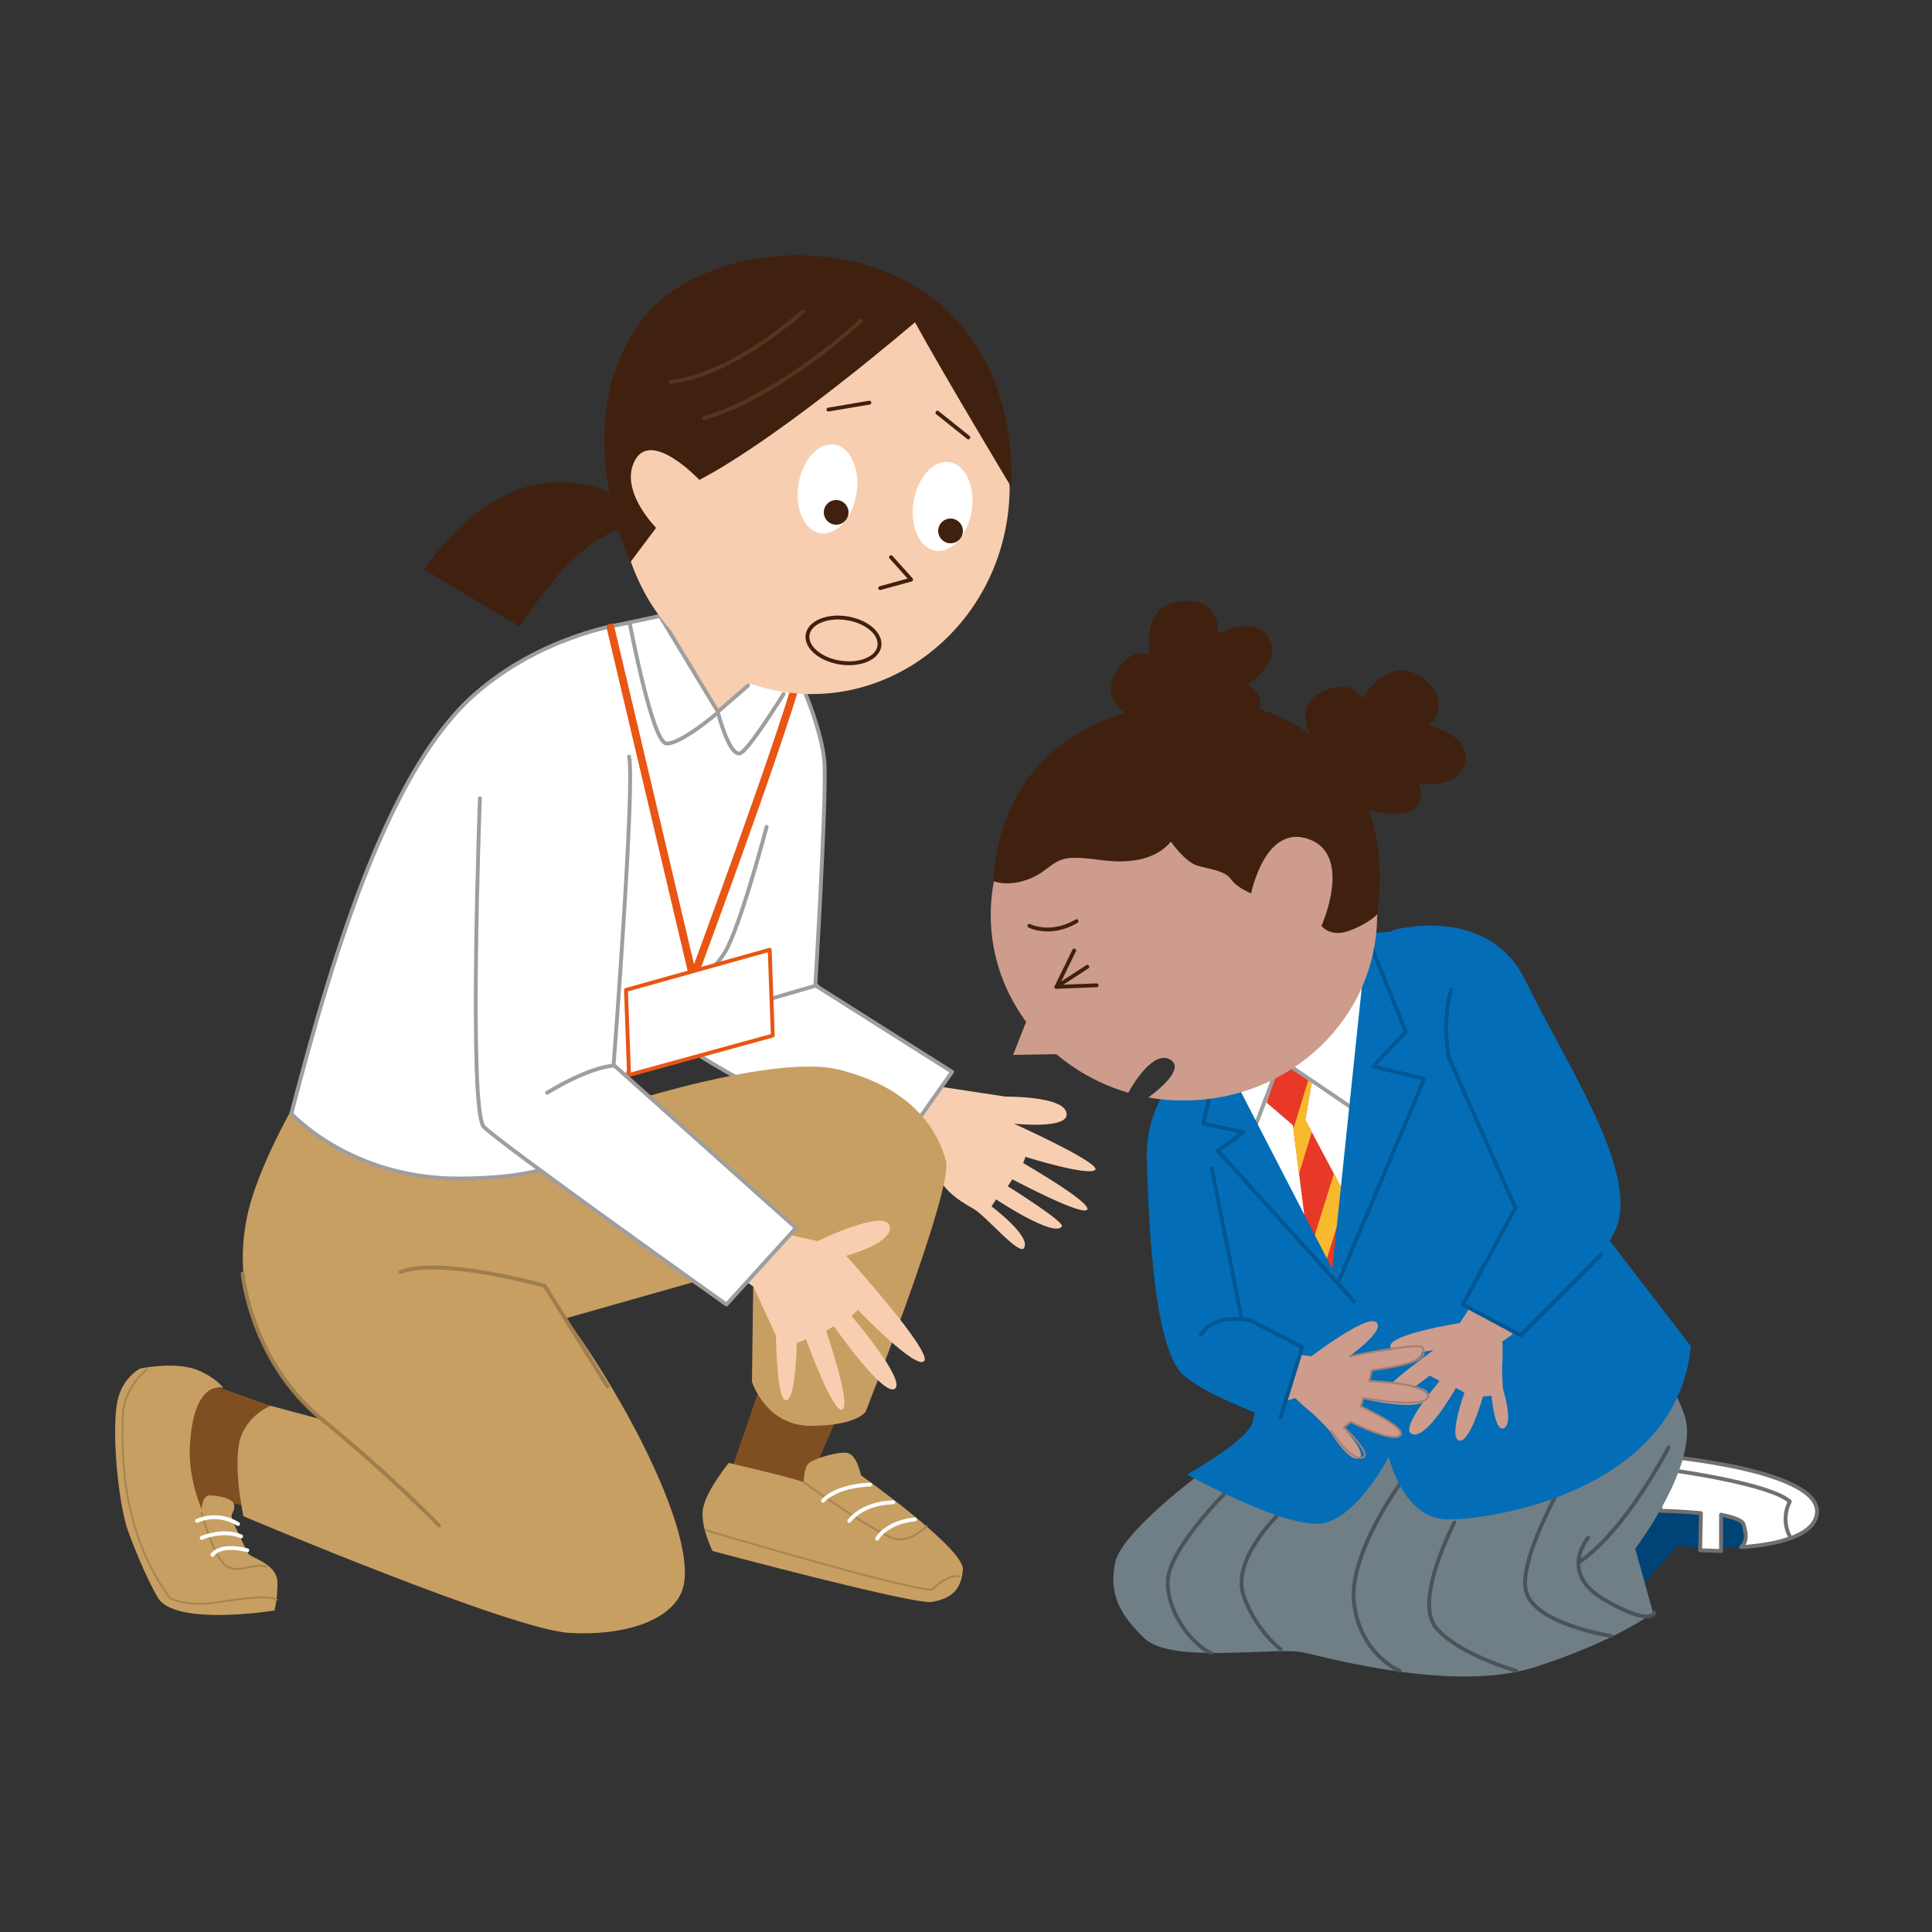
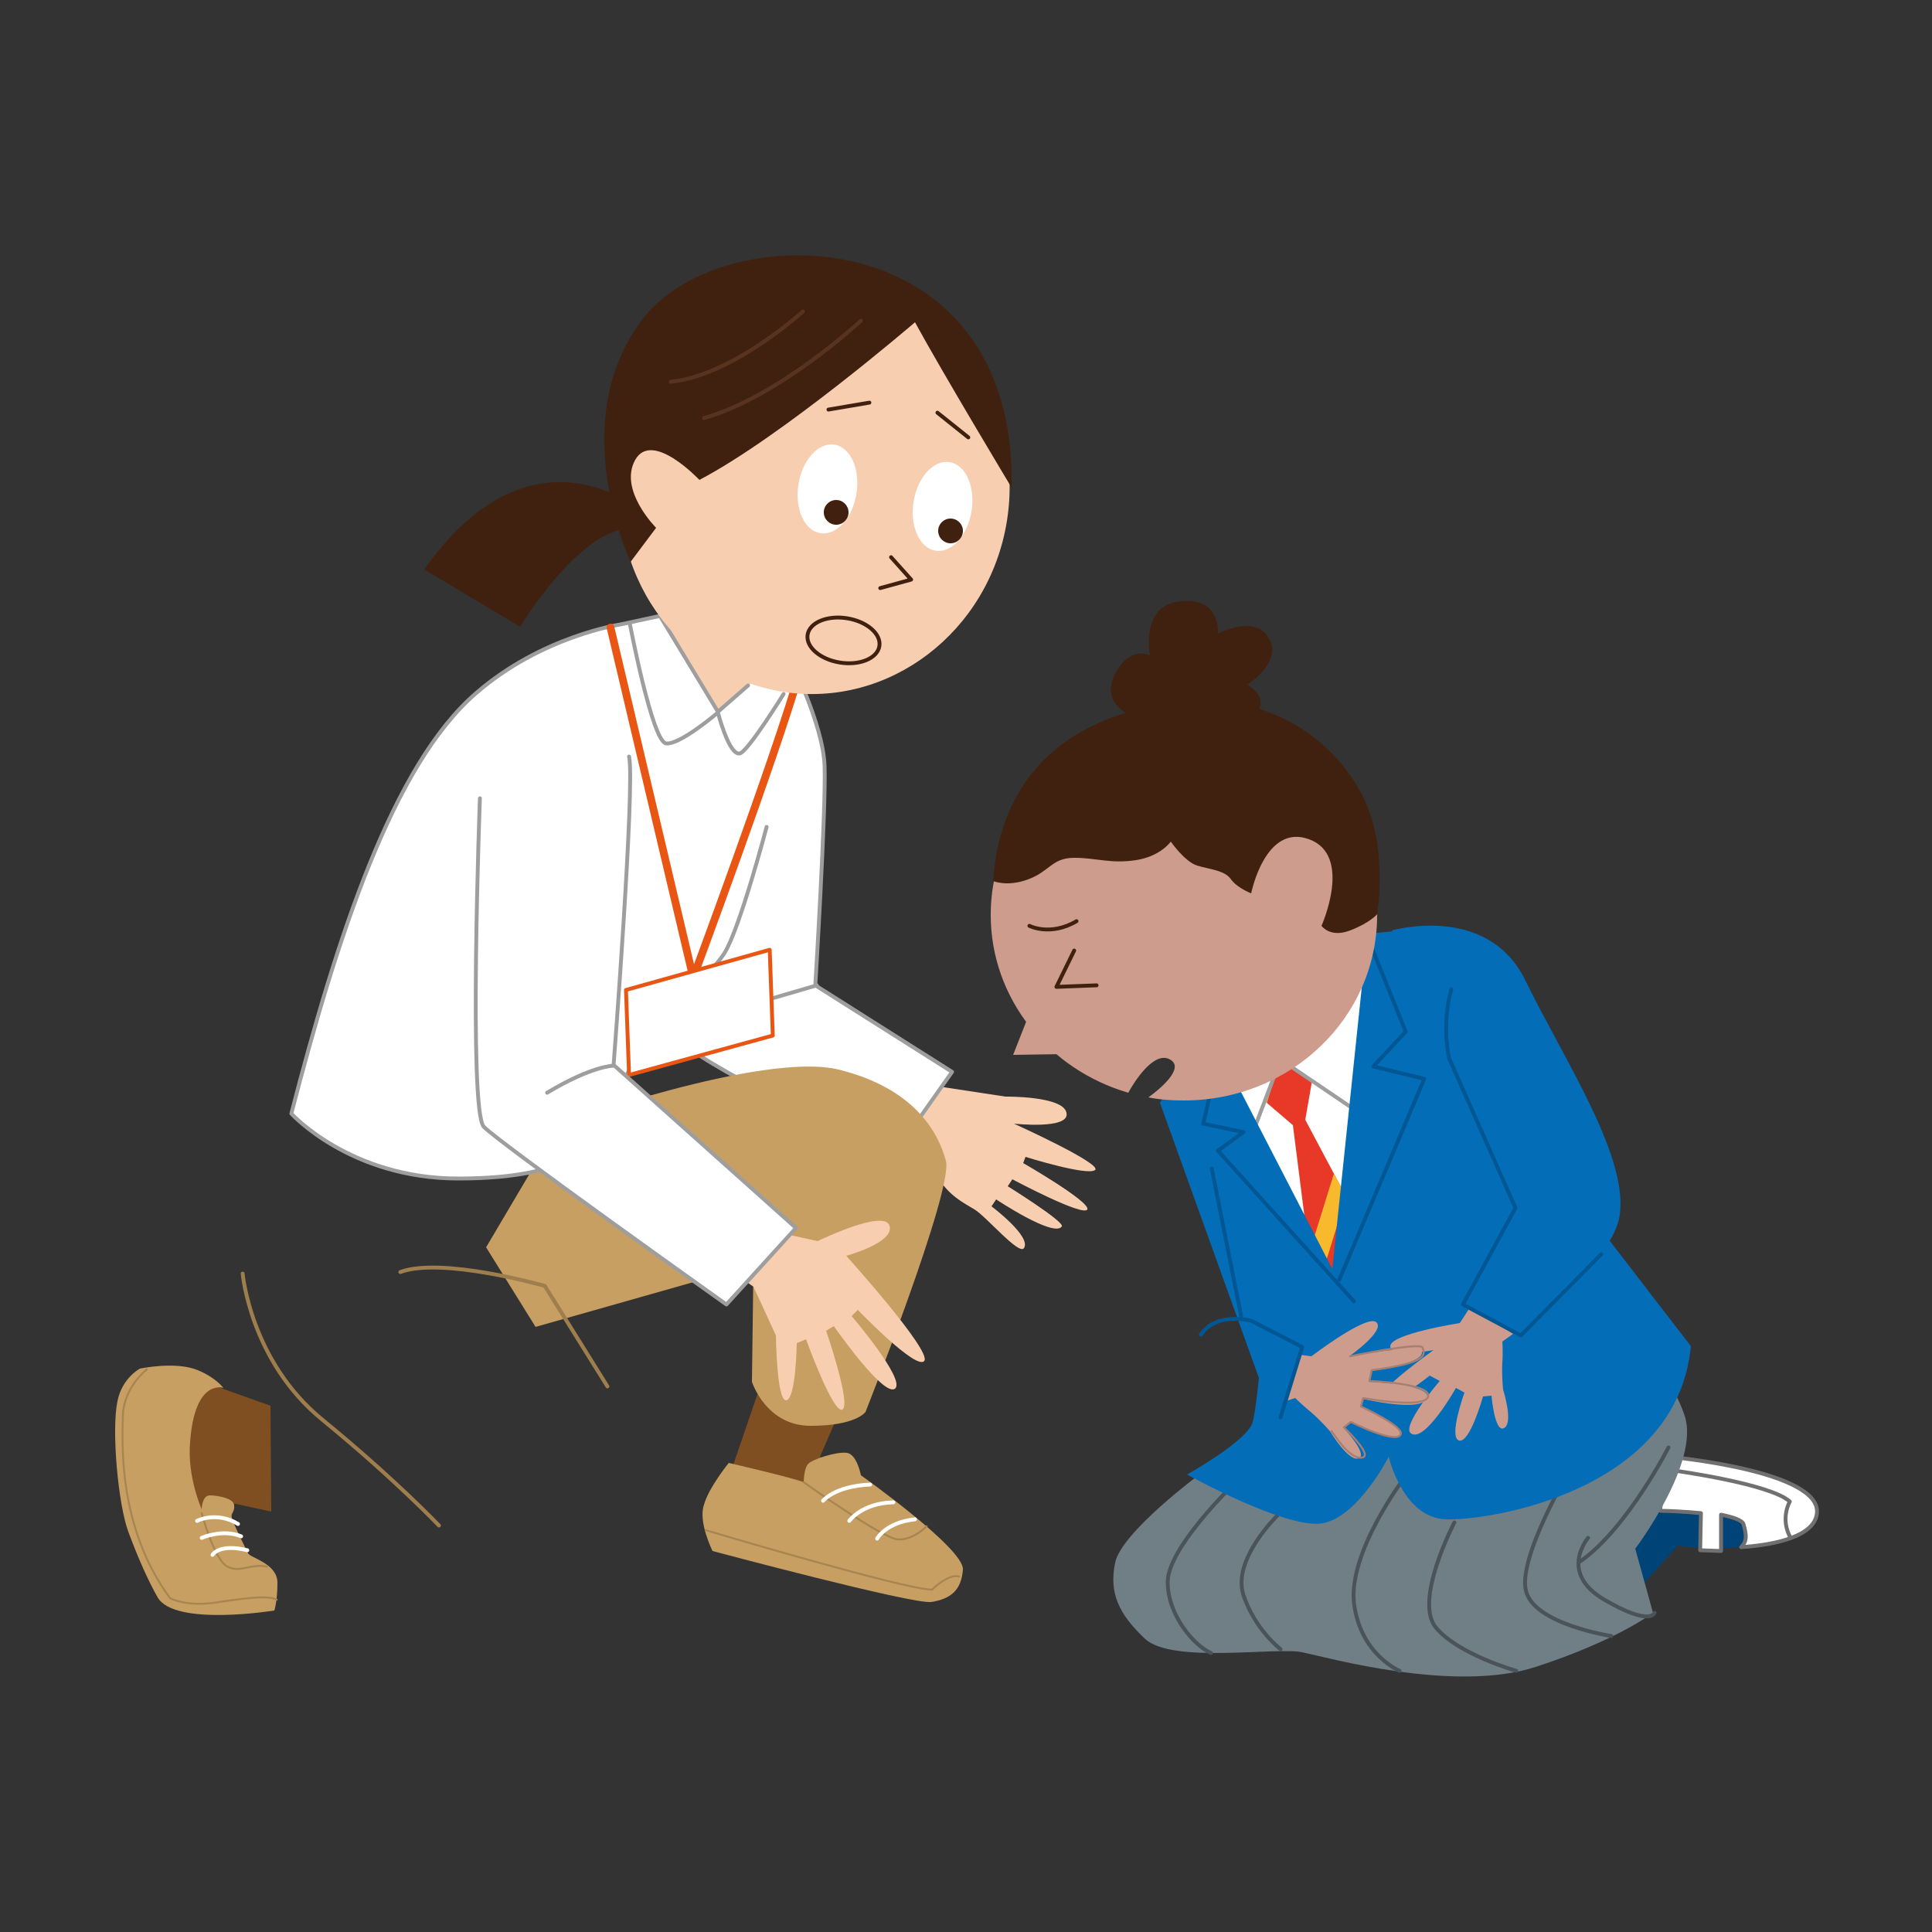
<svg xmlns="http://www.w3.org/2000/svg" xmlns:xlink="http://www.w3.org/1999/xlink" version="1.1" id="レイヤー_1" x="0px" y="0px" viewBox="0 0 250 250" style="enable-background:new 0 0 250 250;" xml:space="preserve">
  <rect x="0" y="0" width="250" height="250" fill="#333333" stroke="none" />
  <style type="text/css">
	.st0{fill:#004376;}
	.st1{fill:#FFFFFF;stroke:#717071;stroke-width:0.5;stroke-linecap:round;stroke-linejoin:round;stroke-miterlimit:10;}
	.st2{fill:none;stroke:#717071;stroke-width:0.5;stroke-linecap:round;stroke-linejoin:round;stroke-miterlimit:10;}
	.st3{fill:#707F86;}
	.st4{fill:none;stroke:#4A5359;stroke-width:0.5;stroke-linecap:round;stroke-linejoin:round;stroke-miterlimit:10;}
	.st5{fill:#FFFFFF;stroke:#9E9E9F;stroke-width:0.5;stroke-linecap:round;stroke-linejoin:round;stroke-miterlimit:10;}
	.st6{clip-path:url(#SVGID_00000004527916096036374050000014405413423427561873_);}
	.st7{fill:#E73828;}
	.st8{fill:#F8B92C;}
	.st9{fill:#036EB7;}
	.st10{fill:#CD9C8C;}
	.st11{fill:none;stroke:#005793;stroke-width:0.5;stroke-linecap:round;stroke-linejoin:round;stroke-miterlimit:10;}
	.st12{fill:none;stroke:#40210F;stroke-width:0.5;stroke-linecap:round;stroke-linejoin:round;stroke-miterlimit:10;}
	.st13{fill:#40210F;}
	.st14{fill:none;stroke:#A67F72;stroke-width:0.25;stroke-linecap:round;stroke-linejoin:round;stroke-miterlimit:10;}
	.st15{fill:#F8CEB0;}
	.st16{fill:#804F21;}
	.st17{fill:#C79F62;}
	.st18{fill:none;stroke:#9E9E9F;stroke-width:0.5;stroke-linecap:round;stroke-linejoin:round;stroke-miterlimit:10;}
	.st19{fill:none;stroke:#9E7E4D;stroke-width:0.5;stroke-linecap:round;stroke-linejoin:round;stroke-miterlimit:10;}
	.st20{fill:none;stroke:#E95513;stroke-linecap:round;stroke-linejoin:round;stroke-miterlimit:10;}
	.st21{fill:#FFFFFF;}
	.st22{fill:#F8CEB0;stroke:#40210F;stroke-width:0.5;stroke-miterlimit:10;}
	.st23{fill:none;stroke:#583420;stroke-width:0.5;stroke-linecap:round;stroke-linejoin:round;stroke-miterlimit:10;}
	.st24{fill:#FFFFFF;stroke:#E95513;stroke-width:0.5;stroke-linecap:round;stroke-linejoin:round;stroke-miterlimit:10;}
	.st25{fill:none;stroke:#A78551;stroke-width:0.25;stroke-linecap:round;stroke-linejoin:round;stroke-miterlimit:10;}
	.st26{fill:none;stroke:#FFFFFF;stroke-width:0.5;stroke-linecap:round;stroke-miterlimit:10;}
</style>
  <g>
    <g>
      <path class="st0" d="M211.8,205.9l5.3-5.9c0,0,11.3,1.8,14.5-2.8c3.2-4.6-16.4-8-16.4-8l-9.2,8.6L211.8,205.9z" />
      <path class="st1" d="M215.9,188.5l-1.1,6.9l0.1,0.1c0.9,0,3.1,0.1,5.2,0.3l-0.1,4.8l2.7,0.1V196l0,0c1.5,0.3,2.7,0.7,2.9,1.2    c0.4,1.4,0.5,2.2-0.3,3c4.5-0.3,9.4-1.4,9.8-4.3C235.9,190.3,215.9,188.5,215.9,188.5z" />
      <path class="st2" d="M216.7,190.3c0,0,12.4,1.7,14.9,4c0,0-1.3,2.2,0.1,4.7" />
      <path class="st3" d="M155.2,190.8c0,0-10.1,7.5-10.9,11.4c-0.8,3.9,0.4,6.6,3.9,9.9c3.6,3.2,16.9,1,20.3,1.7    c3.4,0.7,19.7,5.3,30.2,1.9c10.5-3.4,15.2-7,15.2-7l-2.3-8.3c0,0,8.4-11.1,6.4-17.2c-2.1-6.1-6.2-9-6.2-9l-36.6,4.6L155.2,190.8z" />
      <path class="st4" d="M159.6,192.1c0,0-8.5,8.2-8.5,12.6c0,4.4,3.5,8.3,5.6,9.2" />
      <path class="st4" d="M165.3,196.1c0,0-5.9,5.7-4.4,10.3c1.5,4.5,4.8,7,4.8,7" />
      <path class="st4" d="M181.6,191.4c0,0-7.1,9.4-6.4,16c0.8,6.7,5.9,8.8,5.9,8.8" />
      <path class="st4" d="M188.2,197c0,0-5.3,10.1-2.4,13.6c2.9,3.5,10.4,5.6,10.4,5.6" />
      <path class="st4" d="M203.3,189.9c0,0-7.1,11.9-5.8,16.1c1.2,4.2,11,5.7,11,5.7" />
      <path class="st4" d="M215.9,187.3c0,0-5.4,10.6-11.5,14.8" />
      <path class="st4" d="M205.5,199c0,0-3.9,4.5,2.1,8c6,3.5,6.5,1.7,6.5,1.7" />
      <polygon class="st5" points="156.7,138.7 173.8,170.6 180.4,166 181,123.2 170.6,122.8   " />
      <g>
        <g>
          <defs>
            <polygon id="SVGID_1_" points="163.8,142.6 167.3,145.6 170.4,170 179.9,165.6 168.9,144.9 170,138.6 167.3,138 162.9,139.4             " />
          </defs>
          <clipPath id="SVGID_00000093888358930703507340000017085430129624438452_">
            <use xlink:href="#SVGID_1_" style="overflow:visible;" />
          </clipPath>
          <g style="clip-path:url(#SVGID_00000093888358930703507340000017085430129624438452_);">
            <polygon class="st7" points="185.2,172.4 173.5,177.2 157,139.9 168.5,135      " />
            <polygon class="st8" points="161.1,152 158.8,151.4 164.9,131.3 167.2,132      " />
-             <polygon class="st8" points="165.2,161.3 162.9,160.6 171.1,133.9 173.4,134.6      " />
            <polygon class="st8" points="169.3,170.6 167,169.9 175.3,143.2 177.6,143.8      " />
            <polygon class="st8" points="173.7,180.5 171.4,179.9 179.7,153.1 182,153.8      " />
          </g>
        </g>
      </g>
      <polygon class="st5" points="178.8,123.2 175,143.4 165.7,137.1 162.4,145.8 158.1,139.2   " />
      <path class="st9" d="M176.7,123.1l-4.3,41.1l-16.2-31.4l-6.1,9.9l12.8,35.6c0,0-0.4,4.2-0.8,5.7c-0.6,2.4-8.5,6.8-8.5,6.8    s13,7.2,17.6,6.3c4.6-0.9,8.5-8.6,8.5-8.6s1.8,7.9,7.4,8.1c5.6,0.2,29.9-3.6,31.7-22.4l-12.7-16.5l-24.6-37.3l-5.6,0.5    L176.7,123.1z" />
      <path class="st9" d="M180.1,120.4c0,0,12.4-3.6,17.3,6.5c4.9,10.1,13.7,23.2,12.1,30.8c-1.6,7.5-19.7,20.4-19.7,20.4l-6-7.7    l13.1-13.9L180.1,120.4z" />
-       <path class="st9" d="M150.9,141.1c0,0-2.7,3.3-2.5,9.1c0.2,5.5,0.6,24,4.7,27.7c4.1,3.7,16.9,7.5,16.9,7.5l-1.3-19.4L150.9,141.1z    " />
      <path class="st10" d="M188.9,171.2c0,0-9,1.4-9,3s5.6,0.5,5.6,0.5s-7.6,5.4-6.9,6.4c1,1.3,6.4-3.1,6.4-3.1l1.3,0.7    c0,0-5.1,5.9-3.7,6.8c1.8,1.2,5.8-5.9,5.8-5.9l1.1,0.6c0,0-2.1,5.8-0.7,6.2c1.4,0.4,3.1-5.7,3.1-5.7l1.1-0.1c0,0,0.4,4.8,1.6,4.2    c1.3-0.6-0.1-5-0.1-5s-0.2-1.8-0.1-3.5c0.1-1.4,0-2.7,0-2.7l1.4-1l-5.6-3.4L188.9,171.2z" />
      <path class="st10" d="M169.7,175.5c0,0,7.2-5.5,8.4-4.4c1.2,1.1-3.5,4.4-3.5,4.4s9.2-1.7,9.4-0.6c0.3,1.6-6.6,2.5-6.6,2.5    l-0.3,1.4c0,0,7.9,0.3,7.6,2c-0.4,2.1-8.4,0.2-8.4,0.2l-0.3,1c0,0,5.8,2.5,5.1,3.7s-6.4-1.7-6.4-1.7l-0.9,0.7c0,0,3.3,3.5,2,4    c-1.3,0.5-3.7-3.5-3.7-3.5s-1.2-1.4-2.5-2.5c-1.1-0.9-2-1.8-2-1.8l-1.5,0.5l2-6.1L169.7,175.5z" />
      <path class="st11" d="M207.2,162.3l-10.4,10.5l-7.5-4l6.8-12.5l-8.6-19.4c0,0-1-4.3,0.3-8.9" />
      <path class="st11" d="M165.7,183.4l2.8-9.1l-6.6-3.4c0,0-4.5-1.2-6.5,1.8" />
      <line class="st11" x1="156.8" y1="151.2" x2="160.6" y2="170.3" />
      <polyline class="st11" points="177.5,122.6 181.9,133.5 177.7,138 184.3,139.6 173.3,165.6   " />
      <polyline class="st11" points="156.9,140.2 155.7,145.4 160.9,146.5 157.6,148.9 175.2,168.4   " />
      <path class="st10" d="M153.2,94.4c-13.8,0-25,10.7-25,24c0,10.8,7.5,20,17.8,23c0.7-1.3,3.3-5.5,5.4-4.3c2,1.1-1.4,3.9-2.8,4.9    c1.5,0.3,3,0.4,4.6,0.4c13.8,0,25-10.7,25-24C178.3,105.1,167,94.4,153.2,94.4z" />
      <polygon class="st10" points="133.1,131.4 131.1,136.5 137.6,136.4   " />
      <polyline class="st12" points="139,123 136.7,127.7 141.9,127.5   " />
-       <line class="st12" x1="136.7" y1="127.7" x2="140.7" y2="125.1" />
      <path class="st12" d="M133.2,119.8c0,0,2.7,1.4,6.1-0.6" />
      <path class="st13" d="M128.5,114c0,0,1.8,0.8,4.5-0.2c2.8-1,3.1-2.8,6-2.8c2.9,0,4.7,0.8,8,0.3c3.2-0.5,4.5-2.4,4.5-2.4    s1.8,2.6,3.4,3.1s3.6,0.6,4.4,1.8c0.8,1.1,2.6,1.8,2.6,1.8s1.8-9.1,7.5-7s1.6,11.2,1.6,11.2s1.1,1.6,3.7,0.6    c2.6-1,3.5-2.1,3.5-2.1s1.4-8-1.5-14.5c-2.9-6.5-10.7-14.1-23.4-13C140.7,91.9,129.6,98.4,128.5,114z" />
-       <path class="st13" d="M171,97.4c0,0-5.4-6.3,1.1-8.3c3.3-1,4.2,1.3,4.2,1.3s3.2-5.8,7.6-2.8c4.4,3.1,1,6.3,1,6.3s5.4,1.1,4.7,4.7    c-0.6,3.6-6,2.8-6,2.8s1.6,3.7-2.8,3.9c-4.4,0.2-7.3-2.3-7.3-2.3L171,97.4z" />
      <path class="st13" d="M149.2,93.6c0,0-8.2-1.4-4.5-7.1c1.9-2.9,4.1-1.7,4.1-1.7s-1.3-6.6,4-7c5.3-0.5,4.8,4.2,4.8,4.2    s4.8-2.6,6.6,0.6c1.8,3.1-2.8,6-2.8,6s3.6,1.8,0.4,4.8c-3.2,3-7,3-7,3L149.2,93.6z" />
      <path class="st14" d="M174.7,175.5c0,0,9.2-1.9,9.4-1.1c0.2,0.8,1,1.9-6.6,2.9l-0.3,1.4c0,0,8,0.3,7.6,2c-0.4,1.7-8.4,0.2-8.4,0.2    l-0.3,1.1c0,0,5.9,2.7,5.1,3.7c-0.8,1.1-6.4-1.7-6.4-1.7l-0.9,0.7c0,0,3.8,3.6,2.4,3.9c-1.4,0.3-3-2-4-3.4" />
    </g>
    <g>
      <path class="st15" d="M120.9,140.5l9.2,1.4c0,0,7.5-0.1,7.9,2.1c0.5,2.2-6.8,1.4-6.8,1.4s11.5,5.2,10.5,6c-1,0.8-9-1.7-9-1.7    l-0.3,0.8c0,0,8.7,5,8.3,6c-0.5,1-9.7-3.9-9.7-3.9l-0.6,0.9c0,0,7.4,4.6,7,5.2c-1,1.5-8.5-3.5-8.5-3.5l-0.6,0.9    c0,0,5.2,3.9,4.2,5.4c-0.6,1-4.9-4.1-6.4-5c-1.5-0.9-3.3-1.8-4.7-4.1c-1.4-2.3-0.9-4.7-0.9-4.7l-3-2.4L120.9,140.5z" />
      <path class="st16" d="M35,181.9l-9-3.2c0,0-5.4,1.2-6.4,5.2c-1,4,1.5,15.8,1.5,15.8l7.9-0.2l-0.8-5.4l6.9,1.5L35,181.9z" />
      <polygon class="st16" points="100.1,174.3 94.9,189.5 92.1,194.9 109.3,198.6 112.4,194.7 106.1,188.5 111.8,175.4   " />
      <path class="st5" d="M87.6,91.5l7-7.7l7.4,1c0,0,4.5,8.8,4.7,14.3c0.2,5.5-1.2,28.4-1.2,28.4l17.7,11.2l-7.7,10.9    c0,0-20.7-9.8-25.8-13.6c-2.3-1.7-2.4-21.2-2.4-21.2L87.6,91.5z" />
      <path class="st17" d="M69.3,171.7l28.2-8l-0.2,15.1c0,0,1.8,5.7,7.6,5.7c5.9,0,7.1-1.8,7.1-1.8s11.4-28.8,10.4-32.5    c-1-3.7-4.1-9.4-13.9-11.8c-9.8-2.4-36.2,7.1-36.2,7.1l-9.4,15.9L69.3,171.7z" />
-       <path class="st17" d="M39.3,140.8c0,0-6.1,10-7.4,17c-3.1,16,9.8,25.9,9.8,25.9l-6.7-1.8c0,0-3.5,1.4-4.1,5.1    c-0.6,3.7,0.6,9.2,0.6,9.2s34.7,14.7,42.2,15.1c7.4,0.4,13-1.7,14.5-5.3c2.9-7.1-9.8-30.2-19.4-41l2-14.5L39.3,140.8z" />
      <path class="st13" d="M80.9,64.8c0,0-13.2-9.4-26,8.9l12.4,7.4c0,0,7.7-12.8,14.4-12.7L80.9,64.8z" />
      <polygon class="st15" points="89.1,77.3 83.6,81.1 92.8,92.1 100.2,85.8   " />
      <path class="st5" d="M96.8,88.7l-3.9,3.4l-7.5-12.4l-5.1,1.1c0,0-10.2,1.5-18.7,8.9c-10.8,9.3-18,31.6-23.9,54.4    c0,0,7.6,8.4,21.6,8.4c15.5,0,16.9-4.9,16.9-4.9l9.3-16.2c0,0,6.2-4.9,8.2-8c2-3.1,5.5-16.4,5.5-16.4" />
      <path class="st18" d="M81.5,80.7c0,0,2.9,15.3,4.7,15.5c1.8,0.2,6.7-4,6.7-4s1.4,5.5,2.8,5.3c1-0.1,5.7-7.7,5.7-7.7" />
      <path class="st19" d="M78.6,179.4l-8.1-13c0,0-13.3-3.8-18.7-1.8" />
      <path class="st19" d="M31.4,164.8c0,0,1,11.3,10.3,18.9c9.3,7.6,15.1,13.7,15.1,13.7" />
      <path class="st15" d="M99.9,159.3l5.9,1.3c0,0,8.6-4.2,9.3-2c0.7,2.2-5.6,3.9-5.6,3.9s11.1,12.3,10.1,13.6c-1,1.3-8.6-6.6-8.6-6.6    l-0.8,0.8c0,0,7.1,8.3,5.6,9.4c-1.5,1.1-7.9-8.1-7.9-8.1l-1,0.6c0,0,3.3,9.6,2.1,10.2c-1.2,0.6-4.7-9.1-4.7-9.1l-1.2,0.5    c0,0-0.1,7.4-1.4,7.4c-1.2,0-1.3-8.4-1.3-8.4l-2.9-6.3l-2.3-1.6L99.9,159.3z" />
      <line class="st18" x1="105.7" y1="127.5" x2="98.5" y2="129.6" />
      <path class="st20" d="M79,81.2l10.7,45.3c0,0,10.7-28.8,13.7-39.3" />
      <ellipse transform="matrix(0.157 -0.988 0.988 0.157 26.215 157.606)" class="st15" cx="105.4" cy="63.4" rx="26.4" ry="25.2" />
      <ellipse transform="matrix(0.157 -0.988 0.988 0.157 27.733 159.044)" class="st21" cx="107" cy="63.3" rx="5.8" ry="3.8" />
      <circle class="st13" cx="108.2" cy="66.3" r="1.6" />
      <ellipse transform="matrix(0.157 -0.988 0.988 0.157 38.016 175.669)" class="st21" cx="121.9" cy="65.6" rx="5.8" ry="3.8" />
      <circle class="st13" cx="123" cy="68.7" r="1.6" />
      <polyline class="st12" points="115.3,72.1 117.9,75 113.9,76.1   " />
      <ellipse transform="matrix(0.157 -0.988 0.988 0.157 10.113 177.645)" class="st22" cx="109.1" cy="82.9" rx="2.9" ry="4.7" />
      <path class="st13" d="M130.9,63.1c0,0-8.9-14.8-12.5-21.4c0,0-17.2,14.8-27.9,20.4c0,0-6.1-6.5-8.3-2.6c-2.2,3.9,2.7,8.8,2.7,8.8    l-3.3,4.4c0,0-8.7-18.3,1.7-31.6S131.6,28.3,130.9,63.1z" />
      <path class="st23" d="M111.4,41.5c0,0-10.5,9.8-20.3,12.6" />
      <path class="st23" d="M103.9,40.3c0,0-9.1,8.3-17.1,9.1" />
      <line class="st12" x1="112.5" y1="52.1" x2="107.2" y2="53" />
      <line class="st12" x1="121.3" y1="53.4" x2="125.3" y2="56.6" />
      <polygon class="st24" points="100,134 81.4,139.1 81,128.1 99.6,122.9   " />
      <path class="st5" d="M62.1,103.3c0,0-1.5,40.3,0.5,42.5c2,2.1,31.4,23,31.4,23l9-9.9l-23.6-21.1c0,0,2.8-36.5,2-39.9" />
      <path class="st18" d="M79.4,137.9c0,0-2.8,0-8.6,3.5" />
      <path class="st17" d="M94.3,189.3c0,0,8.6,2,9.7,2.5c0,0,0-1.8,0.6-2.4c0.6-0.6,3.7-1.6,5-1.4c1.3,0.2,1.8,2.9,1.8,2.9    s13.4,9.5,13.2,12.2c-0.2,2.7-1.6,3.8-4.1,4.2c-2.5,0.3-28.3-6.6-28.3-6.6s-1.9-3.8-1.1-6C91.7,192.5,94.3,189.3,94.3,189.3z" />
      <path class="st25" d="M91.3,198c0,0,25.8,7.7,29.3,7.7c0,0,2.1-2.1,3.5-1.7" />
      <path class="st25" d="M104,191.8c0,0,10.2,7.3,12.2,7.4c2,0.1,3.7-1.7,3.7-1.7" />
      <path class="st26" d="M106.5,194.2c0,0,1.5-1.9,6.1-2.1" />
      <path class="st26" d="M109.9,196.8c0,0,1.6-2.3,5.7-2.4" />
      <path class="st26" d="M113.5,199.1c0,0,1.1-2.1,4.9-2.5" />
      <path class="st17" d="M26.1,195.3c0,0,0-1.7,1-1.8c1.1,0,3.2,0.4,3.2,1.3c0.1,0.9-0.5,1-0.3,1.6c0.1,0.6,1.8,4,2.1,4.6    c0.3,0.6,3.8,1.3,3.8,3.8c0,2.4-0.4,3.6-0.4,3.6s-12.9,2.1-15.1-1.7c-1.2-2.1-2.5-5-3.8-8.5c-1.3-3.5-2.2-13.1-1.4-16.9    c0.6-3,2.9-4.2,2.9-4.2s4.6-1,7.5,0.2c2.4,1,3.3,2.3,3.3,2.3s-3.7-1.3-4.3,7C24.2,191.1,26.1,195.3,26.1,195.3z" />
      <path class="st25" d="M19,177.2c0,0-3,2.3-3.1,6c-0.1,3.7-0.6,14.5,6.1,23.6c0,0,1.9,1.1,5.7,0.6c2.6-0.4,4.8-0.7,6.3-0.7    s1.8,0.3,1.8,0.3" />
      <path class="st25" d="M26.1,195.8c0,0,1.6,6,3.3,6.9c1.7,0.9,2.9-0.4,5.1,0" />
      <path class="st26" d="M25.5,196.8c0,0,2.5-1.3,5.3,0.4" />
      <path class="st26" d="M26.1,199c0,0,2.7-1.2,5.1-0.2" />
      <path class="st26" d="M27.5,201.2c0,0,0.8-1.5,4.5-0.6" />
    </g>
  </g>
</svg>